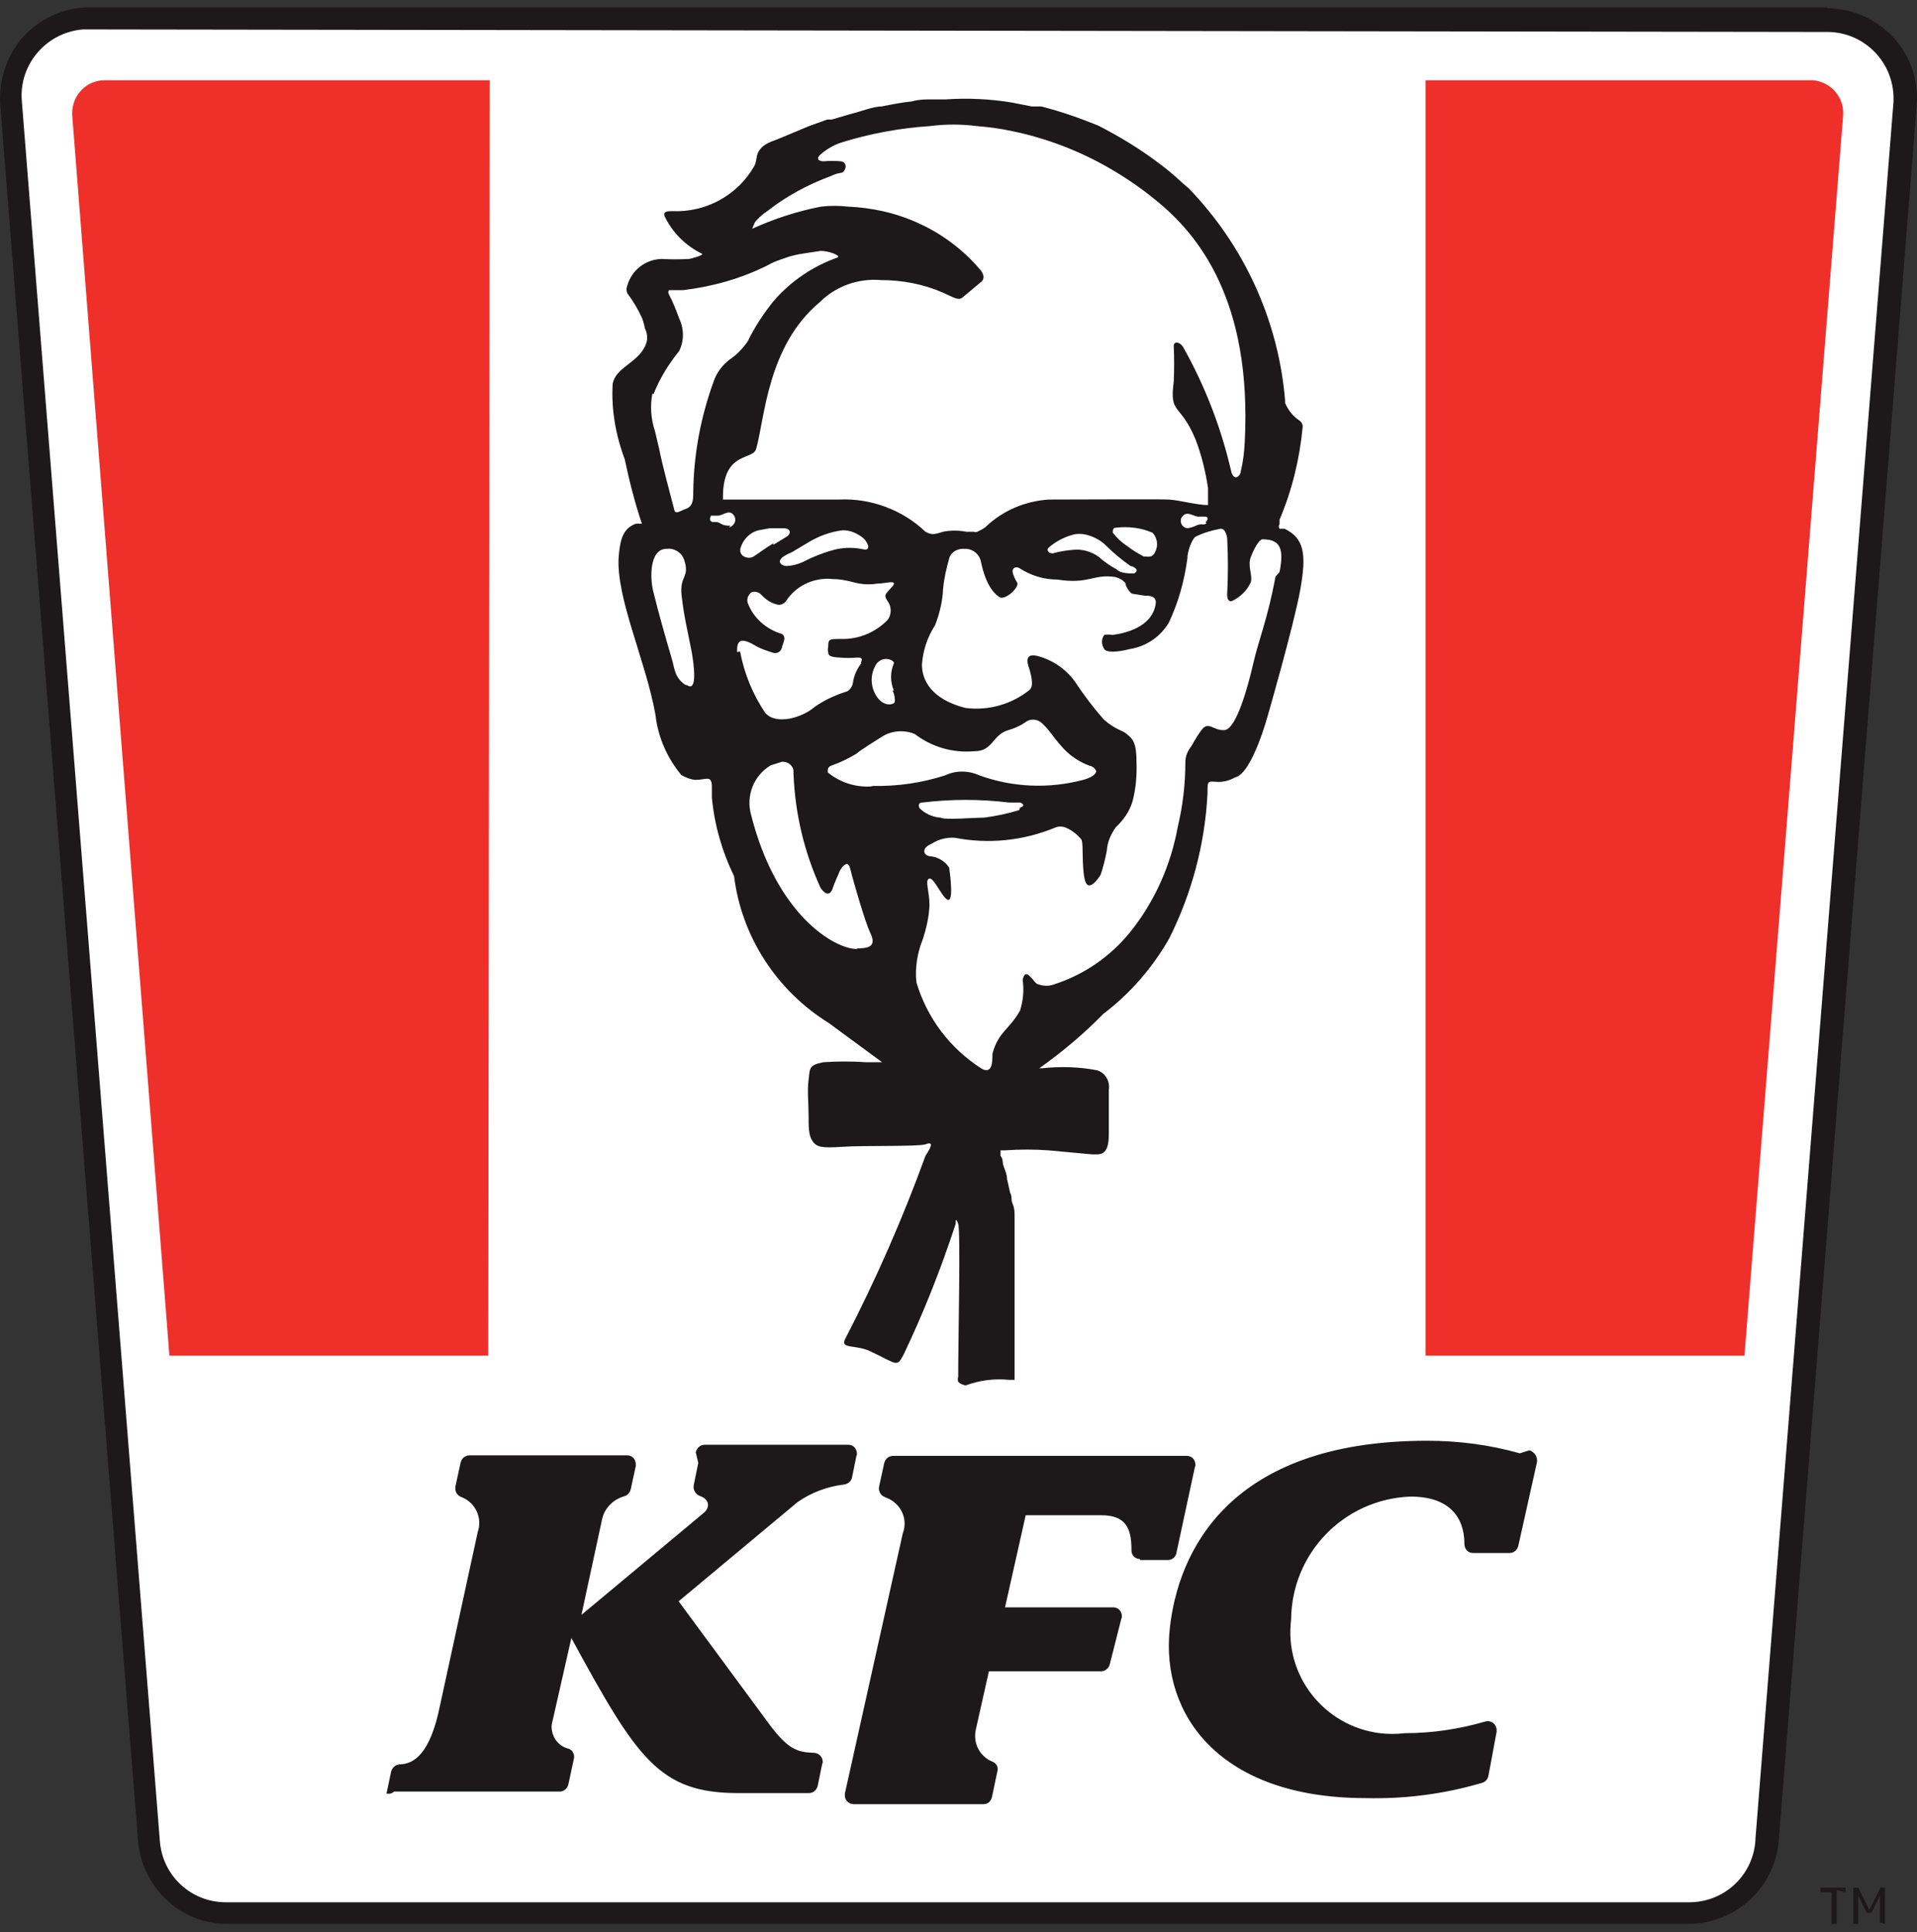
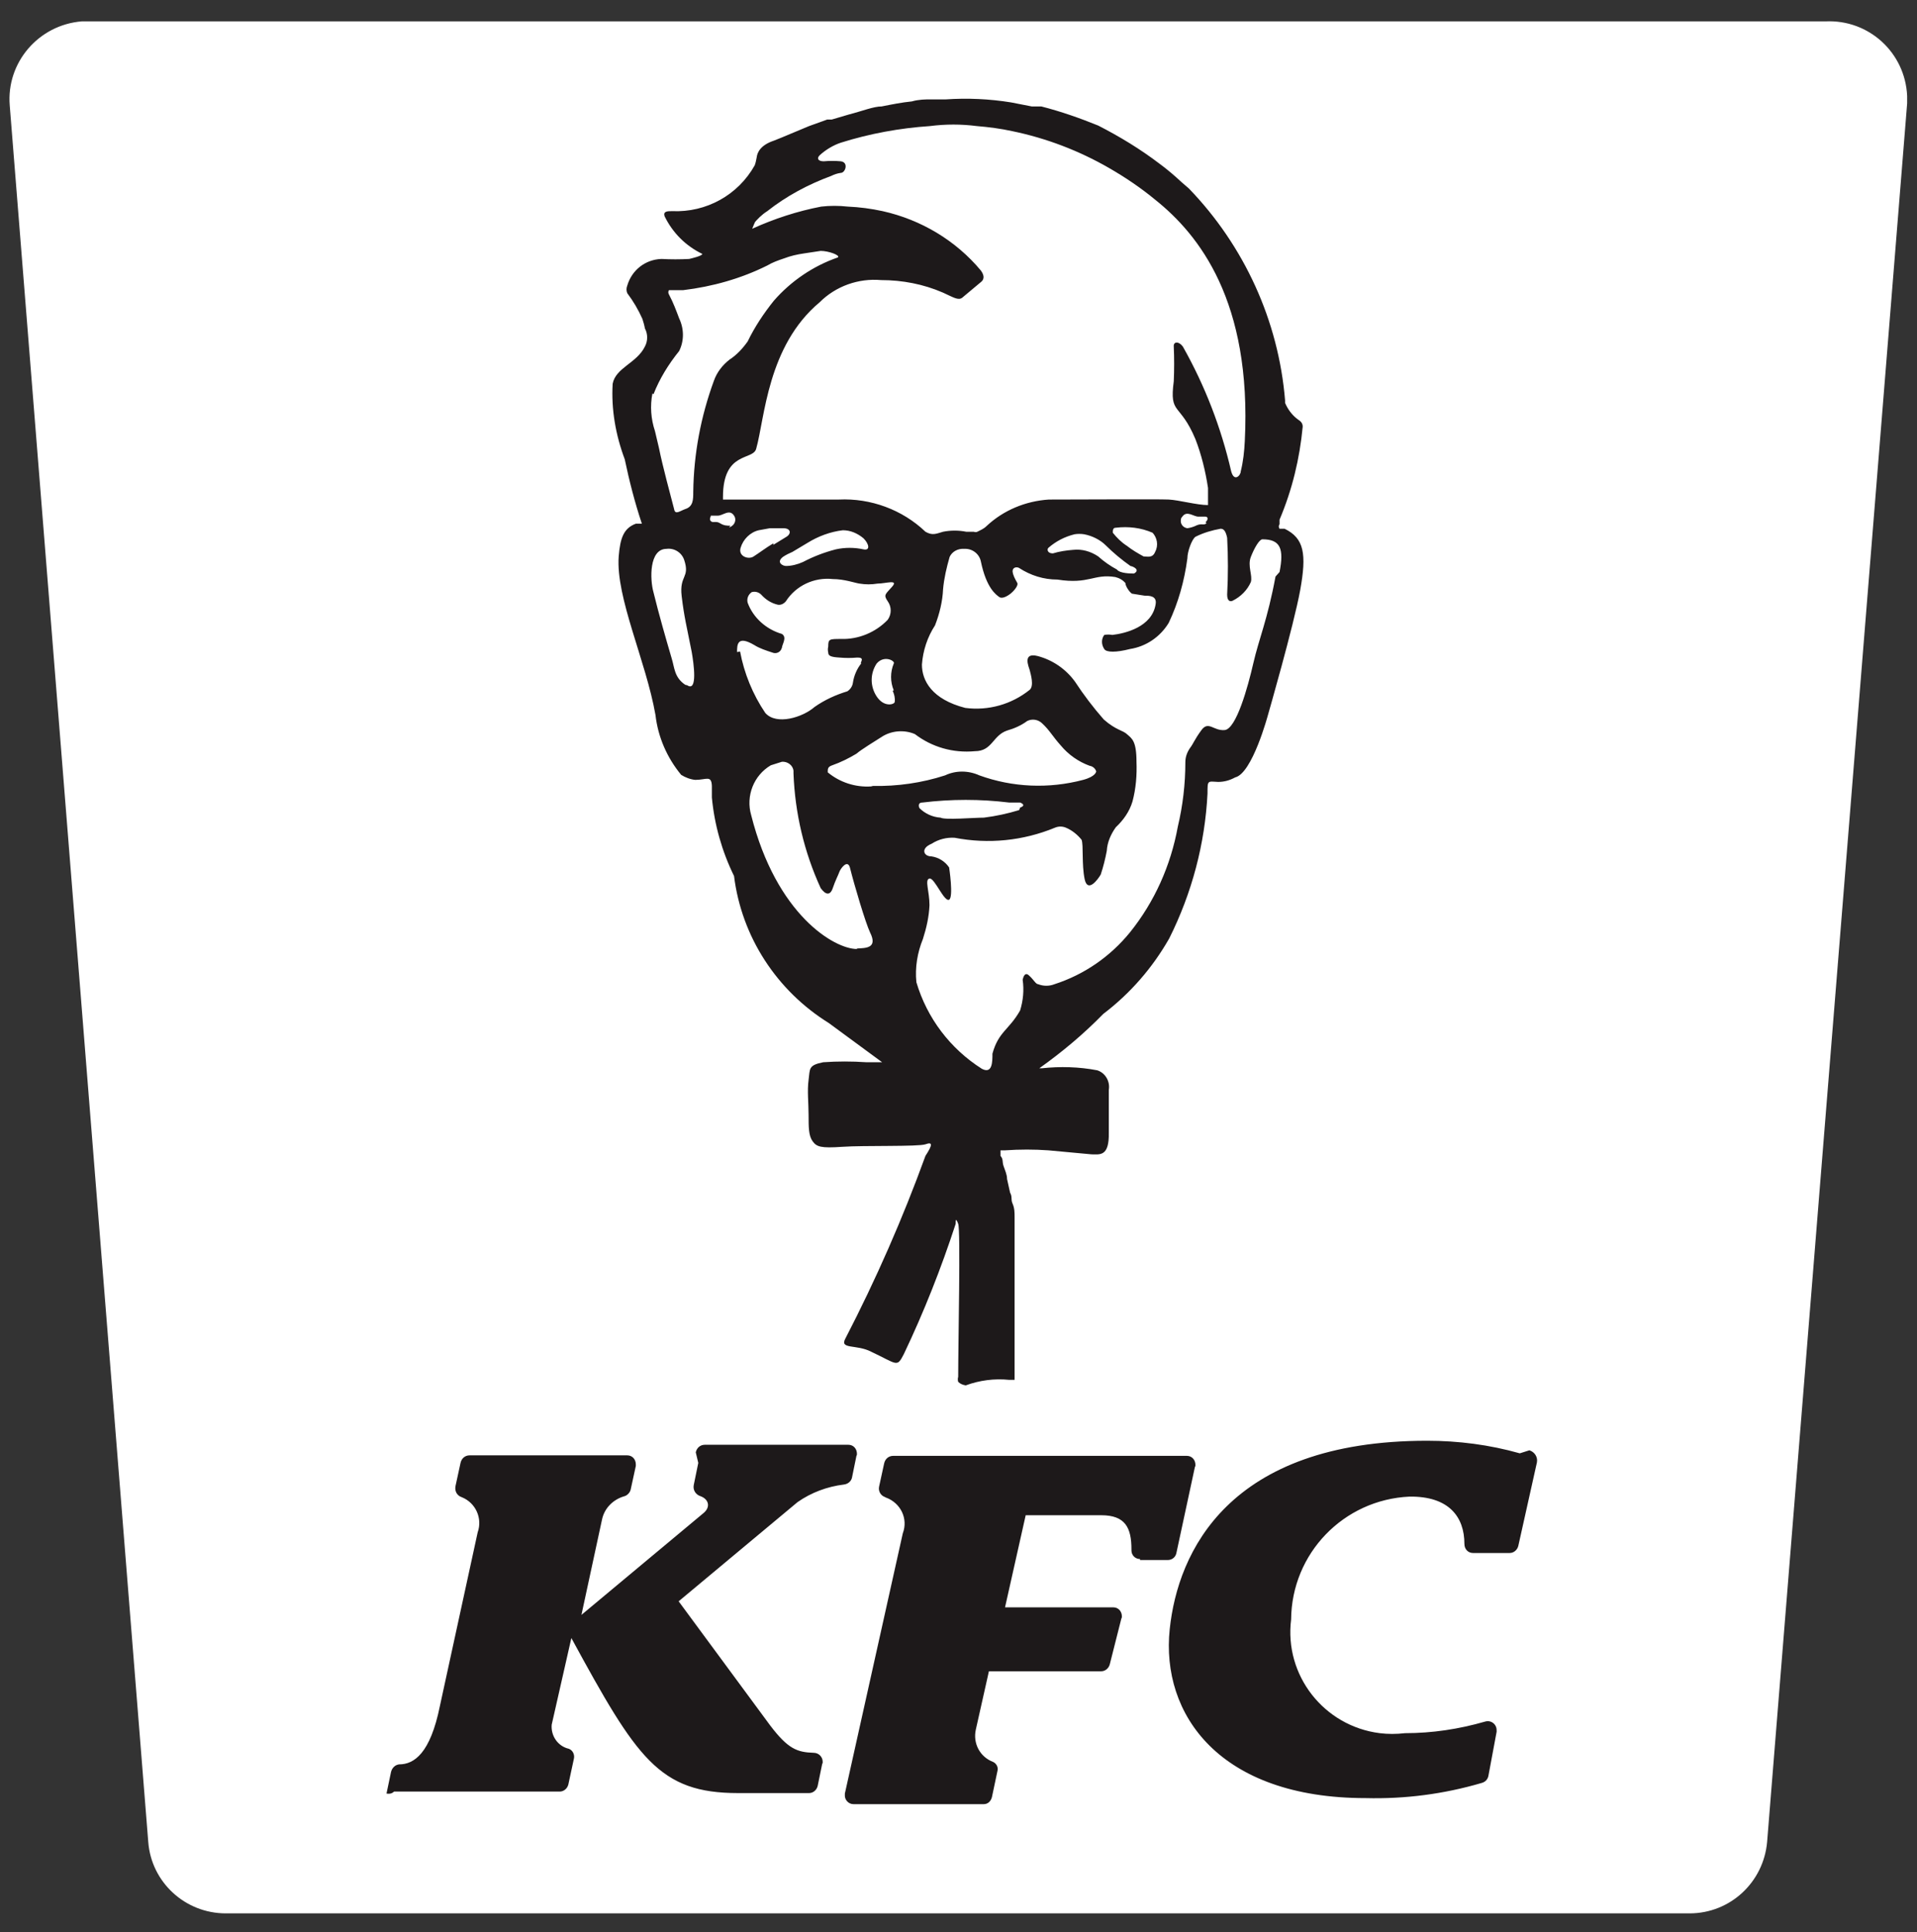
<svg xmlns="http://www.w3.org/2000/svg" width="125" height="126" viewBox="0 0 125 126" fill="none">
  <rect x="0" y="0" width="125" height="126" fill="#333333" stroke="none" />
  <path d="M14.725 124.785C12.065 124.785 9.864 122.749 9.667 120.123L0.635 6.876C0.405 4.086 2.507 1.624 5.332 1.394C5.463 1.394 5.595 1.394 5.726 1.394H119.037C121.861 1.263 124.226 3.43 124.357 6.253C124.357 6.417 124.357 6.581 124.357 6.745L115.227 120.123C114.997 122.749 112.829 124.785 110.169 124.785H14.725Z" fill="white" />
-   <path d="M119.168 0.475H5.857C4.215 0.475 2.671 1.165 1.555 2.346C0.471 3.561 -0.087 5.169 0.011 6.778L9.01 120.156C9.306 123.11 11.736 125.408 14.692 125.474H110.136C113.19 125.441 115.719 123.11 115.982 120.091L124.981 6.843C125.113 5.202 124.554 3.627 123.437 2.412C122.321 1.23 120.777 0.541 119.135 0.541M119.201 2.084C121.598 2.117 123.503 4.086 123.47 6.482C123.47 6.515 123.47 6.548 123.47 6.614L114.471 119.861C114.405 122.191 112.533 124.03 110.201 124.062H14.725C12.459 124.062 10.587 122.323 10.423 120.058L1.423 6.581C1.226 4.185 3.033 2.117 5.397 1.92C5.496 1.92 5.627 1.92 5.726 1.92L119.201 2.084Z" fill="#1D191A" />
-   <path d="M31.935 5.235H6.81C5.627 5.235 4.708 6.22 4.708 7.369C4.708 7.402 4.708 7.434 4.708 7.5L11.047 88.414H31.837L31.935 5.235Z" fill="#EE2F2A" />
-   <path d="M113.749 88.414L120.186 7.5C120.252 6.318 119.365 5.334 118.215 5.235C118.183 5.235 118.15 5.235 118.084 5.235H92.959V88.414H113.749Z" fill="#EE2F2A" />
  <path d="M47.864 57.132C48.357 61.104 50.656 64.616 54.039 66.717L57.52 69.277C57.652 69.277 56.765 69.277 56.502 69.277C55.55 69.212 54.597 69.212 53.678 69.277C52.692 69.474 52.824 69.704 52.725 70.426C52.627 71.148 52.725 71.936 52.725 72.724C52.725 73.512 52.725 74.07 52.988 74.431C53.251 74.792 53.513 74.89 54.926 74.792C56.338 74.693 59.885 74.792 60.345 74.628C60.805 74.464 60.838 74.628 60.345 75.383C58.867 79.453 57.126 83.425 55.123 87.298C54.729 88.02 55.845 87.659 56.798 88.152C58.538 88.972 58.473 89.202 58.933 88.316C60.246 85.559 61.363 82.736 62.316 79.814C62.316 79.584 62.316 79.387 62.48 79.814C62.644 80.241 62.48 87.462 62.48 89.793C62.447 89.891 62.447 90.023 62.48 90.121C62.611 90.253 62.775 90.318 62.972 90.351C63.859 90.023 64.844 89.891 65.797 89.99H66.027H66.158C66.158 89.859 66.158 89.727 66.158 89.596V89.005C66.158 89.005 66.158 88.775 66.158 88.677C66.158 88.579 66.158 88.382 66.158 88.217V85.854C66.158 85.559 66.158 85.296 66.158 85.001C66.158 84.705 66.158 84.41 66.158 84.114C66.158 83.819 66.158 83.491 66.158 83.195V82.276V81.324C66.158 81.029 66.158 80.668 66.158 80.372C66.158 80.077 66.158 79.749 66.158 79.42C66.158 79.092 66.158 78.797 66.027 78.501C65.895 78.206 66.027 78.074 65.863 77.779C65.797 77.484 65.731 77.188 65.666 76.893C65.666 76.597 65.534 76.335 65.436 76.039C65.337 75.744 65.436 75.612 65.239 75.383V75.022C65.239 75.022 65.37 75.022 65.534 75.022C66.487 74.956 67.439 74.956 68.359 75.022L71.183 75.284C71.709 75.284 72.333 75.448 72.3 73.873V71.575C72.3 71.509 72.3 71.477 72.3 71.411V71.247V71.083C72.398 70.525 72.07 69.967 71.545 69.802C70.362 69.573 69.114 69.54 67.932 69.671C67.735 69.671 67.702 69.671 67.768 69.671C69.246 68.621 70.658 67.439 71.939 66.126C73.712 64.78 75.157 63.106 76.241 61.202C77.719 58.248 78.573 55.031 78.737 51.749C78.737 50.862 78.737 50.961 79.427 50.994C79.821 50.994 80.183 50.895 80.544 50.698C81.66 50.436 82.679 46.628 82.679 46.628C82.679 46.628 84.354 40.818 84.781 38.487C85.207 36.124 85.043 35.106 83.762 34.483H83.434C83.368 34.384 83.368 34.285 83.434 34.187C83.434 34.089 83.434 33.99 83.434 33.892C84.255 31.955 84.748 29.92 84.945 27.819C84.945 27.491 84.649 27.392 84.551 27.294C84.222 27.031 83.96 26.67 83.795 26.276C83.795 26.21 83.795 26.178 83.795 26.112C83.368 20.926 81.135 16.035 77.522 12.293L77.029 11.866C76.57 11.439 76.11 11.045 75.617 10.684C74.369 9.732 73.022 8.912 71.61 8.189C70.395 7.697 69.18 7.27 67.899 6.942H67.275L65.928 6.679C64.516 6.45 63.071 6.384 61.659 6.483H60.641C60.345 6.483 59.918 6.483 59.458 6.614C58.801 6.679 58.144 6.811 57.487 6.942C56.962 6.942 56.239 7.238 55.353 7.467L54.236 7.796H53.94L52.758 8.222L50.952 8.977L50.459 9.174C49.572 9.47 49.375 9.962 49.342 10.258C49.309 10.422 49.277 10.618 49.211 10.783C48.127 12.719 46.058 13.868 43.825 13.77C43.529 13.77 43.233 13.77 43.332 14.098C43.857 15.181 44.711 16.035 45.795 16.56C45.795 16.691 45.073 16.855 44.941 16.888C44.35 16.921 43.726 16.921 43.135 16.888C42.084 16.921 41.197 17.61 40.901 18.628C40.836 18.792 40.836 18.956 40.901 19.12C41.296 19.645 41.624 20.203 41.887 20.794C41.953 20.991 42.018 21.221 42.051 21.418C42.248 21.779 42.248 22.239 42.051 22.6C41.526 23.683 40.146 23.978 39.949 25.029C39.85 26.703 40.146 28.377 40.737 29.953C41.033 31.364 41.394 32.776 41.854 34.154H41.46C40.672 34.45 40.442 35.073 40.343 36.288C40.146 38.98 42.117 43.083 42.741 46.628C42.905 48.072 43.496 49.418 44.416 50.534C44.678 50.698 45.007 50.83 45.335 50.862C46.058 50.862 46.386 50.534 46.419 51.256C46.419 51.388 46.419 51.781 46.419 52.011C46.583 53.784 47.076 55.523 47.864 57.132ZM49.112 14.623C49.375 14.295 49.671 13.999 50.032 13.77C51.28 12.785 52.692 12.03 54.203 11.472C54.4 11.373 54.597 11.308 54.827 11.275C55.123 11.275 55.353 10.586 54.827 10.52C54.466 10.487 54.072 10.487 53.711 10.52C53.382 10.52 53.218 10.356 53.448 10.126C53.842 9.765 54.334 9.47 54.827 9.306C56.699 8.715 58.67 8.354 60.641 8.222C61.659 8.091 62.677 8.091 63.695 8.222C64.483 8.288 65.239 8.386 65.994 8.551C68.227 9.01 70.362 9.831 72.3 10.947C73.384 11.57 74.402 12.26 75.354 13.048C78.179 15.312 81.628 19.645 81.168 28.771C81.135 29.427 81.069 30.084 80.905 30.74C80.905 31.003 80.478 31.463 80.281 30.74C79.624 27.885 78.573 25.16 77.128 22.6C76.865 22.239 76.504 22.271 76.537 22.6C76.57 23.355 76.57 24.11 76.537 24.865C76.241 27.097 76.931 26.21 77.949 28.64C78.343 29.657 78.606 30.74 78.77 31.824C78.77 32.086 78.77 32.349 78.77 32.579C78.77 32.907 78.77 32.94 78.77 32.94C78.048 32.94 76.865 32.611 76.208 32.579C75.552 32.546 70.329 32.579 68.392 32.579C66.881 32.677 65.436 33.268 64.319 34.318C64.155 34.483 63.925 34.581 63.728 34.679C63.662 34.712 63.564 34.712 63.498 34.679H63.005C62.513 34.581 61.987 34.581 61.494 34.679C61.035 34.811 60.805 34.942 60.345 34.679C58.834 33.235 56.765 32.48 54.696 32.579C52.561 32.579 49.736 32.579 48.061 32.579H47.142C47.142 32.513 47.142 32.48 47.142 32.414C47.142 29.395 49.112 30.051 49.309 29.263C49.868 27.294 50.032 22.567 53.448 19.711C54.499 18.661 55.977 18.136 57.455 18.267C58.834 18.267 60.214 18.529 61.494 19.087C62.151 19.383 62.48 19.613 62.742 19.416L63.958 18.398C64.253 18.168 64.122 17.873 63.958 17.643C62.316 15.674 60.049 14.328 57.553 13.77C56.798 13.606 56.042 13.507 55.287 13.474C54.696 13.409 54.105 13.409 53.546 13.474C52.003 13.77 50.492 14.262 49.047 14.919C49.047 14.919 49.244 14.426 49.309 14.328M78.672 34.121C78.507 34.285 78.376 34.121 78.048 34.253C77.851 34.351 77.653 34.417 77.424 34.45C77.161 34.417 76.964 34.187 76.997 33.925C76.997 33.826 77.029 33.76 77.095 33.695C77.391 33.268 77.818 33.695 78.146 33.695C78.31 33.695 78.442 33.695 78.606 33.695C78.77 33.695 78.803 33.892 78.606 34.056M73.482 35.599C73.121 35.369 72.826 35.073 72.563 34.745C72.563 34.581 72.563 34.417 72.76 34.417C73.581 34.318 74.402 34.417 75.157 34.745C75.453 35.073 75.552 35.566 75.322 35.992C75.157 36.419 74.796 36.288 74.566 36.288C74.205 36.091 73.811 35.861 73.482 35.599ZM73.942 37.404C73.745 37.404 73.022 37.404 72.826 37.141C72.398 36.912 71.972 36.616 71.61 36.288C71.118 35.96 70.559 35.795 69.968 35.861C69.541 35.894 69.081 35.96 68.654 36.091C68.293 36.091 68.26 35.828 68.359 35.73C68.851 35.303 69.41 35.008 70.067 34.844C70.264 34.811 70.494 34.811 70.691 34.844C71.216 34.942 71.742 35.205 72.103 35.566C72.596 36.058 73.154 36.518 73.712 36.912C73.909 36.944 74.369 37.174 73.942 37.404ZM58.21 45.052C58.309 45.282 58.374 45.512 58.341 45.774C58.341 45.938 57.652 46.168 57.159 45.413C56.732 44.757 56.732 43.936 57.159 43.28C57.652 42.689 58.407 43.115 58.276 43.28C58.046 43.838 58.046 44.461 58.276 45.019M51.05 36.321C51.247 36.189 51.444 36.091 51.674 35.992L52.66 35.402C53.349 34.975 54.138 34.679 54.959 34.581C55.451 34.581 55.911 34.778 56.305 35.106C56.666 35.467 56.765 35.927 56.305 35.828C55.714 35.697 55.09 35.697 54.499 35.828C53.743 36.025 53.054 36.288 52.364 36.649C52.003 36.813 51.608 36.912 51.247 36.912C51.05 36.912 50.59 36.682 51.05 36.321ZM50.426 35.434C49.934 35.73 49.507 36.058 49.145 36.288C48.817 36.518 48.127 36.288 48.291 35.73C48.456 35.172 48.915 34.712 49.474 34.581L50.196 34.45H51.083C51.576 34.45 51.608 34.811 51.28 35.008L50.426 35.533M42.609 25.718C43.004 24.701 43.595 23.749 44.284 22.895C44.613 22.239 44.613 21.451 44.284 20.762C44.087 20.236 43.89 19.711 43.627 19.219C43.562 19.12 43.562 18.989 43.627 18.923H44.547C46.452 18.694 48.324 18.168 50.032 17.315C50.36 17.118 50.722 16.987 51.116 16.855C51.543 16.691 51.97 16.593 52.43 16.527L53.513 16.363C54.039 16.363 54.827 16.658 54.63 16.79C53.021 17.348 51.576 18.332 50.459 19.613C49.802 20.433 49.211 21.32 48.751 22.271C48.423 22.731 48.029 23.158 47.569 23.453C47.109 23.814 46.748 24.274 46.551 24.832C45.697 27.163 45.237 29.591 45.204 32.086C45.204 32.579 45.204 33.038 44.678 33.202C44.317 33.334 44.022 33.596 43.956 33.202C43.726 32.316 43.2 30.379 42.971 29.23L42.708 28.114C42.445 27.327 42.379 26.473 42.544 25.652M44.678 44.658C43.956 44.166 43.989 43.542 43.792 42.919C43.398 41.573 42.971 40.096 42.609 38.618C42.379 37.798 42.314 35.795 43.463 35.795C43.956 35.73 44.449 36.025 44.613 36.518C45.007 37.699 44.284 37.502 44.449 38.881C44.613 40.26 44.777 40.851 45.105 42.525C45.237 43.28 45.5 45.151 44.81 44.691M47.634 34.285C47.404 34.285 47.208 34.285 46.945 34.121C46.682 33.957 46.485 34.121 46.353 33.99C46.222 33.859 46.353 33.695 46.353 33.629C46.518 33.629 46.649 33.629 46.813 33.629C47.142 33.629 47.569 33.169 47.864 33.629C48.029 33.859 47.93 34.187 47.7 34.318C47.667 34.351 47.602 34.384 47.536 34.384M48.061 42.525C48.061 42.065 48.061 41.409 49.178 42.065C49.539 42.295 49.966 42.426 50.36 42.557C50.59 42.656 50.853 42.557 50.952 42.328C50.952 42.295 50.952 42.295 50.984 42.262C50.984 42.032 51.346 41.573 50.984 41.343C49.966 41.047 49.112 40.293 48.751 39.308C48.685 39.045 48.784 38.783 49.014 38.618C49.244 38.553 49.474 38.618 49.638 38.783C49.934 39.111 50.295 39.341 50.722 39.439C50.919 39.472 51.116 39.373 51.247 39.209C51.904 38.192 53.087 37.634 54.302 37.765C55.057 37.765 55.78 38.028 56.042 38.06C56.437 38.126 56.831 38.126 57.225 38.06C57.75 38.06 58.604 37.765 58.177 38.257C57.75 38.75 57.586 38.783 57.882 39.209C58.144 39.57 58.144 40.063 57.882 40.424C57.093 41.245 55.977 41.704 54.86 41.671C54.072 41.671 54.006 41.671 54.006 42.164C53.973 42.295 53.973 42.426 54.006 42.557C54.006 42.787 54.203 42.853 54.761 42.886C55.123 42.919 55.517 42.919 55.878 42.886C56.042 42.886 56.272 42.886 56.174 43.115C56.075 43.345 56.174 43.247 56.174 43.247C55.878 43.608 55.681 44.068 55.615 44.527C55.583 44.757 55.451 44.954 55.254 45.085C54.499 45.315 53.776 45.643 53.119 46.103C52.331 46.792 50.623 47.317 49.901 46.496C49.08 45.282 48.521 43.903 48.258 42.492M55.878 61.892C54.4 61.892 50.623 59.66 48.981 53.16C48.62 51.913 49.145 50.567 50.262 49.91L50.984 49.681C51.346 49.648 51.707 49.91 51.74 50.271C51.74 50.337 51.74 50.37 51.74 50.436C51.838 53.029 52.43 55.556 53.513 57.92C53.842 58.379 54.138 58.412 54.302 57.92C54.466 57.427 54.663 57.066 54.729 56.869C54.794 56.672 55.254 56.016 55.418 56.574C55.714 57.756 56.437 60.185 56.732 60.808C57.258 61.859 56.437 61.826 55.878 61.859M56.798 51.289C55.78 51.355 54.761 51.026 53.973 50.37C53.973 50.14 53.973 50.009 54.269 49.91C54.827 49.713 55.353 49.451 55.845 49.155C56.141 48.893 57.06 48.335 57.52 48.039C58.144 47.645 58.965 47.58 59.655 47.875C60.772 48.729 62.151 49.123 63.564 48.991C64.713 48.991 64.713 47.974 65.666 47.645C66.125 47.514 66.585 47.317 66.979 47.022C67.308 46.858 67.702 46.923 67.965 47.186C68.457 47.645 68.621 48.007 69.18 48.63C69.672 49.221 70.329 49.681 71.052 49.943C71.249 49.976 71.413 50.107 71.479 50.304C71.479 50.304 71.479 50.633 70.625 50.862C68.392 51.453 66.027 51.355 63.859 50.567C63.137 50.239 62.316 50.239 61.626 50.567C60.115 51.059 58.506 51.289 56.929 51.256M66.454 52.832C65.698 53.062 64.943 53.226 64.155 53.324C63.531 53.324 61.593 53.488 61.33 53.324C60.805 53.291 60.312 53.062 59.951 52.7C59.951 52.7 59.787 52.339 60.148 52.339C62.02 52.11 63.925 52.11 65.797 52.339H66.519C66.519 52.339 66.979 52.504 66.519 52.668M83.171 37.601C82.646 40.424 82.087 41.671 81.726 43.247C81.365 44.822 80.609 47.547 79.854 47.613C79.132 47.678 78.803 46.989 78.343 47.613C77.883 48.236 77.818 48.499 77.588 48.794C77.391 49.09 77.292 49.385 77.292 49.713C77.292 51.125 77.128 52.536 76.8 53.915C76.34 56.443 75.289 58.806 73.679 60.808C72.398 62.384 70.691 63.566 68.753 64.189C68.424 64.321 68.03 64.321 67.702 64.189C67.538 64.189 67.406 63.894 67.111 63.631C66.815 63.336 66.717 63.763 66.684 63.894C66.782 64.583 66.717 65.24 66.519 65.896C65.797 67.176 65.107 67.275 64.713 68.719C64.713 69.244 64.713 70.065 64.023 69.704C61.954 68.391 60.443 66.389 59.754 64.058C59.655 63.106 59.819 62.121 60.181 61.235C60.411 60.513 60.575 59.791 60.608 59.036C60.608 58.117 60.279 57.362 60.608 57.296C60.936 57.23 61.56 58.839 61.889 58.675C62.184 58.511 61.889 56.574 61.889 56.574C61.626 56.18 61.199 55.917 60.739 55.852C60.214 55.852 60.017 55.327 60.739 55.031C61.199 54.736 61.724 54.604 62.25 54.637C64.45 55.064 66.717 54.834 68.786 53.981C69.016 53.882 69.278 53.882 69.508 53.981C69.902 54.145 70.264 54.44 70.526 54.769C70.658 55.097 70.526 56.377 70.724 57.329C70.921 58.281 71.61 57.329 71.775 57.033C71.939 56.541 72.07 56.016 72.169 55.491C72.201 54.933 72.431 54.407 72.76 53.948C73.252 53.488 73.647 52.93 73.844 52.274C74.073 51.42 74.139 50.534 74.106 49.681C74.106 48.335 73.811 48.171 73.515 47.908C73.22 47.613 72.793 47.645 71.972 46.923C71.282 46.136 70.658 45.315 70.1 44.461C69.508 43.641 68.654 43.05 67.669 42.787C66.651 42.525 67.078 43.477 67.144 43.706C67.209 43.969 67.439 44.724 67.144 44.987C65.961 45.938 64.45 46.365 62.94 46.168C60.772 45.61 60.115 44.396 60.115 43.345C60.181 42.426 60.476 41.54 60.969 40.785C61.264 40.03 61.462 39.209 61.494 38.422C61.56 37.699 61.724 37.01 61.921 36.321C62.086 35.96 62.48 35.763 62.874 35.795C63.399 35.763 63.859 36.124 63.958 36.616C64.319 38.356 64.943 38.783 65.173 38.947C65.403 39.078 65.764 38.815 65.895 38.717C66.027 38.618 66.454 38.192 66.322 37.995C66.191 37.765 66.06 37.535 66.027 37.273C66.027 36.944 66.355 36.977 66.454 37.043C67.209 37.535 68.063 37.798 68.95 37.798C71.019 38.126 71.315 37.404 72.727 37.634C72.99 37.699 73.22 37.831 73.384 38.028C73.384 38.225 73.647 38.618 73.811 38.717L74.632 38.848C74.927 38.848 75.453 38.848 75.354 39.406C75.124 40.883 73.384 41.31 72.53 41.409C72.366 41.376 72.169 41.376 72.004 41.409C71.807 41.671 71.807 42.032 72.004 42.328C72.136 42.557 72.793 42.557 73.679 42.328C74.73 42.164 75.65 41.54 76.208 40.621C76.832 39.308 77.227 37.896 77.424 36.419C77.424 35.96 77.719 35.172 77.949 35.008C78.475 34.745 79.033 34.581 79.591 34.483C79.788 34.483 79.92 34.614 80.018 35.073C80.084 36.321 80.084 37.535 80.018 38.783C80.018 39.242 80.248 39.242 80.379 39.176C80.905 38.914 81.332 38.487 81.562 37.962C81.693 37.535 81.332 36.912 81.562 36.321C81.792 35.73 82.12 35.172 82.317 35.172C83.5 35.172 83.73 35.795 83.434 37.306M99.724 94.585C100.053 94.684 100.283 95.012 100.217 95.373L99.002 100.822C98.936 101.085 98.706 101.282 98.444 101.282H96.046C95.718 101.282 95.488 101.019 95.488 100.691C95.488 98.918 94.469 97.573 91.908 97.605C87.605 97.802 84.222 101.315 84.189 105.615C83.73 109.258 86.324 112.574 89.97 113.033C90.495 113.099 91.054 113.099 91.612 113.033C93.386 113.033 95.126 112.771 96.834 112.278C97.13 112.18 97.458 112.344 97.557 112.639C97.59 112.738 97.59 112.836 97.59 112.935L97.064 115.758C97.031 116.02 96.867 116.217 96.604 116.283C94.141 117.005 91.612 117.333 89.05 117.268C79.526 117.268 75.683 111.819 76.274 106.238C76.8 101.249 80.084 93.962 93.057 93.962C95.094 93.962 97.13 94.224 99.1 94.782M45.368 94.717C45.434 94.421 45.664 94.224 45.959 94.224H55.32C55.648 94.224 55.878 94.487 55.878 94.815C55.878 94.848 55.878 94.914 55.845 94.947L55.55 96.391C55.484 96.621 55.287 96.785 55.024 96.818C53.94 96.949 52.889 97.343 52.003 97.966L44.252 104.433L50.229 112.541C51.379 114.051 51.97 114.281 53.054 114.313C53.382 114.313 53.645 114.576 53.645 114.904C53.645 114.937 53.645 115.003 53.612 115.036L53.316 116.48C53.251 116.743 53.021 116.94 52.758 116.94H48.127C42.971 116.94 41.526 114.675 37.256 106.829L35.975 112.475C35.909 113.197 36.369 113.887 37.092 114.051C37.354 114.149 37.486 114.445 37.42 114.707L37.059 116.381C36.993 116.644 36.763 116.841 36.5 116.841H25.695C25.564 116.972 25.399 117.005 25.202 116.972L25.498 115.561C25.564 115.298 25.761 115.101 26.023 115.068C27.009 115.068 28.06 114.346 28.684 111.261L31.147 99.936C31.475 99.017 31.015 97.999 30.096 97.638C29.8 97.54 29.636 97.244 29.702 96.916L30.03 95.406C30.096 95.111 30.326 94.914 30.621 94.914H40.901C41.23 94.914 41.46 95.176 41.46 95.505C41.46 95.537 41.46 95.57 41.46 95.603L41.131 97.113C41.099 97.31 40.934 97.507 40.737 97.573C40.015 97.77 39.423 98.328 39.259 99.083L37.913 105.319L45.861 98.689C46.353 98.295 46.222 97.77 45.664 97.573C45.368 97.474 45.171 97.179 45.237 96.85L45.532 95.406M74.336 101.676C74.008 101.676 73.778 101.413 73.778 101.118C73.778 101.085 73.778 101.085 73.778 101.052C73.778 99.641 73.384 98.82 71.807 98.82H66.881L65.534 104.827H72.596C72.924 104.827 73.154 105.09 73.154 105.418C73.154 105.451 73.154 105.516 73.121 105.549L72.366 108.536C72.3 108.799 72.07 108.996 71.807 108.996H64.483L63.629 112.804C63.432 113.69 63.892 114.576 64.746 114.904C64.976 115.003 65.107 115.265 65.041 115.495L64.68 117.202C64.615 117.465 64.418 117.662 64.155 117.662H55.648C55.32 117.662 55.057 117.366 55.09 117.038C55.09 117.005 55.09 117.005 55.09 116.972L58.867 100.002C59.228 99.05 58.736 98.032 57.783 97.671C57.75 97.671 57.75 97.671 57.717 97.638C57.422 97.54 57.258 97.244 57.323 96.949L57.652 95.439C57.717 95.144 57.947 94.947 58.243 94.947H77.391C77.719 94.947 77.949 95.209 77.949 95.537C77.949 95.57 77.949 95.636 77.916 95.669L76.701 101.315C76.635 101.577 76.405 101.741 76.143 101.741H74.336" fill="#1D191A" />
-   <path d="M119.759 123.275V125.474H119.431V123.406H118.708V123.111H120.35V123.406L119.759 123.275ZM122.584 125.376V123.636L122.025 124.752H121.73L121.171 123.636V125.474H120.843V123.111H121.171L121.894 124.555L122.616 123.111H122.912V125.474L122.584 125.376Z" fill="#1D191A" />
</svg>